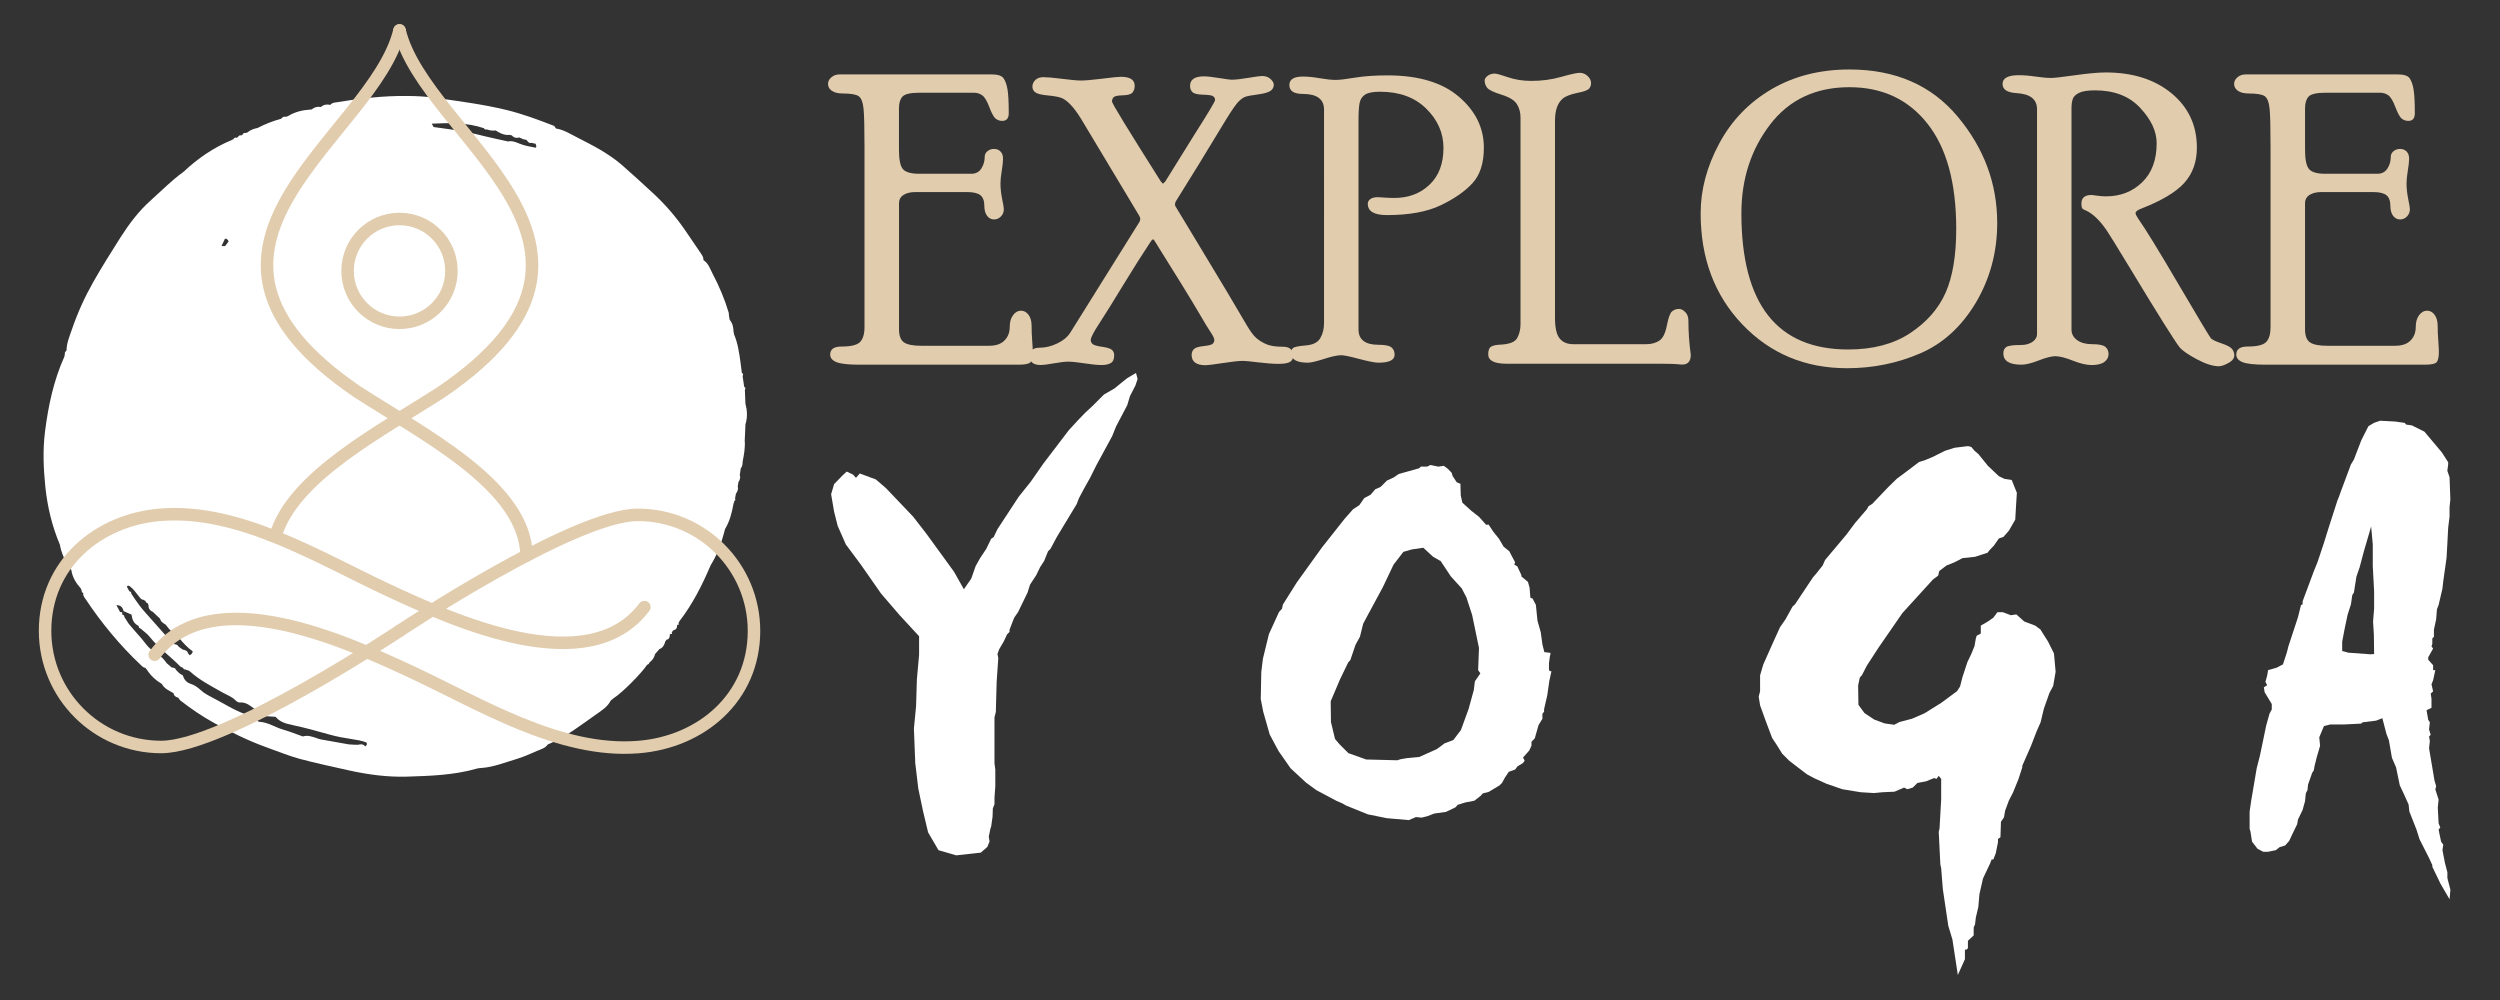
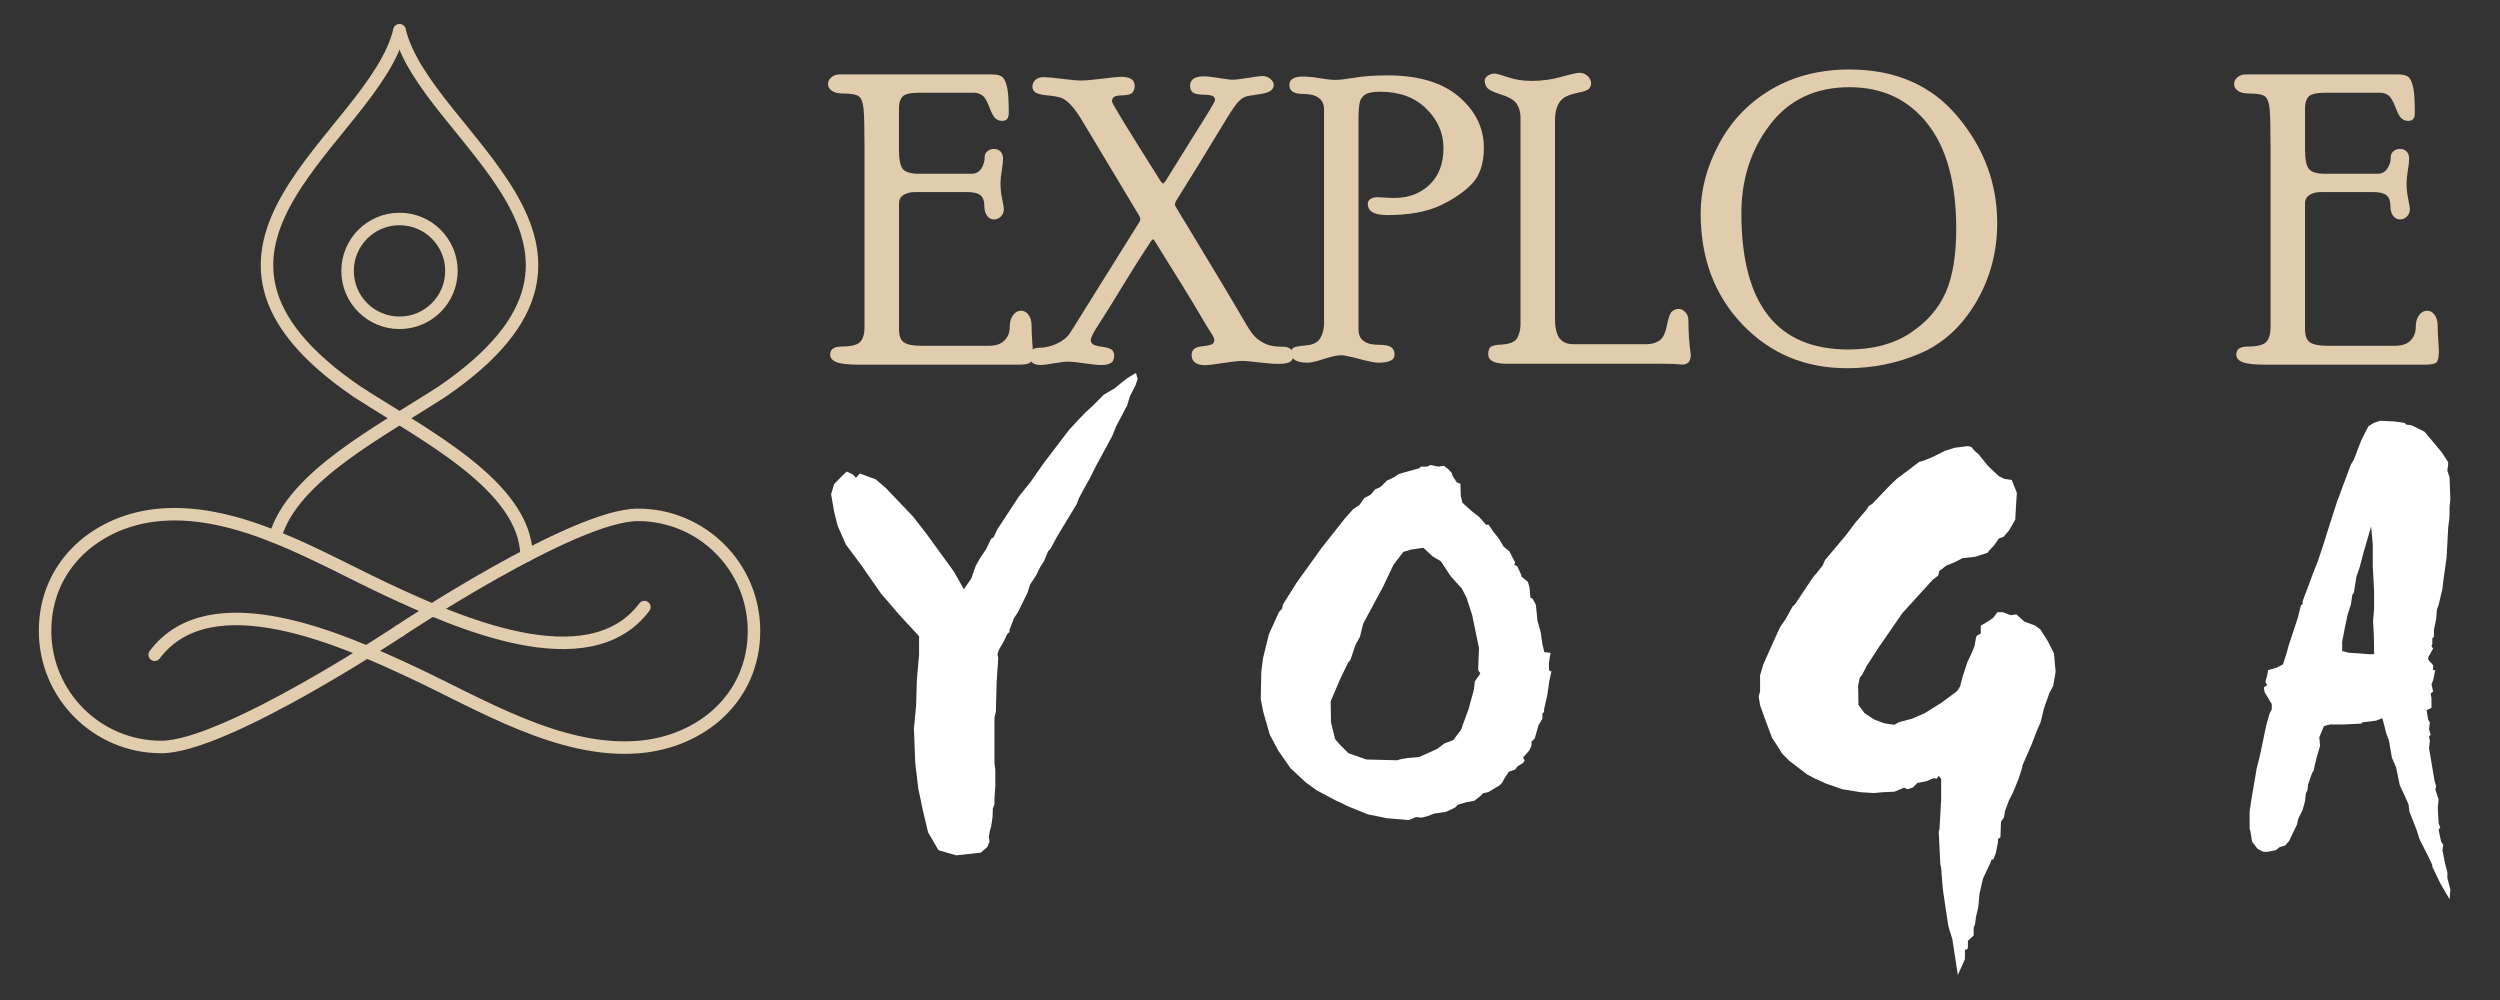
<svg xmlns="http://www.w3.org/2000/svg" version="1.1" baseProfile="tiny" id="Calque_1" x="0px" y="0px" width="200px" height="80px" viewBox="0 0 200 80" xml:space="preserve">
  <rect x="0" y="0" width="200" height="80" fill="#333333" stroke="none" />
-   <path fill="#FFFFFF" d="M59.633,32.289c-0.011-0.365-0.026-0.731-0.044-1.098c0.074-0.105,0.049-0.189-0.055-0.252  c-0.044-0.289-0.083-0.575-0.126-0.859c0.072-0.105,0.044-0.189-0.06-0.254c-0.038-0.283-0.073-0.566-0.11-0.854  c-0.108-0.761-0.209-1.522-0.52-2.237c0-0.063-0.012-0.121-0.035-0.178c-0.004-0.354-0.07-0.691-0.309-0.975  c-0.018-0.109-0.039-0.211-0.057-0.321c-0.009-0.087,0-0.181-0.026-0.263c-0.318-1.06-0.745-2.083-1.263-3.061  c-0.21-0.389-0.333-0.861-0.749-1.126l-0.004-0.001c0.02-0.201-0.088-0.361-0.186-0.51c-0.39-0.588-0.799-1.167-1.192-1.752  c-0.743-1.102-1.6-2.109-2.572-3.018c-0.854-0.793-1.719-1.581-2.599-2.352c-1.06-0.912-2.3-1.544-3.535-2.174  c-0.548-0.277-1.069-0.618-1.692-0.719l-0.034-0.018c-0.05-0.07-0.09-0.176-0.166-0.207c-1.242-0.481-2.488-0.948-3.791-1.264  c-1.905-0.461-3.845-0.707-5.78-0.982c-0.705-0.098-1.428-0.132-2.139-0.137c-1.964-0.026-3.907,0.217-5.843,0.533  c-0.127,0.025-0.235,0.076-0.313,0.175l-0.014,0.004c-0.273-0.062-0.528-0.023-0.746,0.169h-0.009  c-0.274-0.049-0.517,0.017-0.729,0.197l-0.011,0.002c-0.67,0.039-1.315,0.174-1.893,0.536c-0.045,0.009-0.089,0.024-0.13,0.052  c-0.172-0.045-0.304,0.014-0.405,0.154c-0.656,0.18-1.288,0.422-1.888,0.738c-0.31,0.059-0.595,0.167-0.835,0.374  c-0.042-0.017-0.075-0.005-0.098,0.034c-0.145-0.046-0.234,0.02-0.285,0.154l-0.048-0.004l-0.026,0.041  c-0.149-0.041-0.233,0.023-0.291,0.151c-0.04-0.019-0.07-0.01-0.085,0.038c-0.148-0.05-0.232,0.022-0.294,0.148  c-0.035-0.027-0.067-0.017-0.084,0.021c-1.463,0.6-2.742,1.479-3.885,2.557l-0.031,0.02c-0.923,0.668-1.719,1.484-2.567,2.242  c-0.975,0.865-1.754,1.902-2.449,2.994c-0.742,1.17-1.479,2.342-2.166,3.548c-0.685,1.21-1.257,2.47-1.705,3.78  c-0.188,0.543-0.423,1.09-0.436,1.686l-0.003,0.013c-0.095,0.104-0.179,0.208-0.128,0.361c-0.044,0.028-0.051,0.062-0.029,0.105  c-0.868,1.922-1.3,3.957-1.562,6.032c-0.184,1.47-0.125,2.938,0.026,4.413c0.167,1.596,0.535,3.141,1.162,4.623  c0.132,0.746,0.461,1.414,0.915,2.025l0.004,0.014c0.084,0.572,0.372,1.037,0.746,1.455c0.03,0.072,0.061,0.143,0.093,0.213  c-0.033,0.094,0.002,0.135,0.099,0.135l0.014,0.045c-0.035,0.209,0.105,0.348,0.203,0.496c1.268,1.904,2.722,3.66,4.388,5.238  c0.11,0.104,0.216,0.23,0.384,0.238c0.022,0.049,0.057,0.092,0.102,0.127c0.309,0.49,0.721,0.871,1.215,1.166  c0.199,0.387,0.593,0.529,0.932,0.736c0.034,0.221,0.188,0.311,0.383,0.363c0.055,0.072,0.095,0.166,0.166,0.223  c0.858,0.662,1.75,1.275,2.7,1.797c1.331,0.725,2.688,1.402,4.117,1.92c0.901,0.322,1.794,0.691,2.715,0.945  c1.313,0.354,2.647,0.633,3.977,0.932c1.521,0.336,3.065,0.541,4.618,0.494c1.884-0.059,3.778-0.119,5.608-0.648  c0.12-0.033,0.248-0.037,0.372-0.047c0.963-0.072,1.855-0.441,2.771-0.711c0.564-0.164,1.105-0.416,1.644-0.648  c0.307-0.133,0.659-0.213,0.867-0.518c1.445-0.586,2.653-1.561,3.915-2.438c0.416-0.291,0.88-0.588,1.123-1.078  c0.071-0.057,0.142-0.111,0.212-0.172c-0.027-0.023-0.055-0.051-0.084-0.084c0.029,0.033,0.058,0.061,0.084,0.084  c0.705-0.455,2.192-1.939,2.702-2.693c0.097-0.021,0.16-0.084,0.184-0.182c0.246-0.164,0.378-0.4,0.453-0.678  c0.112-0.131,0.224-0.26,0.338-0.385c0.288-0.111,0.406-0.342,0.473-0.617c0.04-0.039,0.07-0.078,0.084-0.131  c0.243-0.045,0.283-0.221,0.278-0.422c0.035-0.018,0.058-0.039,0.07-0.072c0.053,0.053,0.098,0.043,0.12-0.029  c0-0.018-0.027-0.045-0.042-0.064c0.042-0.057,0.087-0.111,0.122-0.164c0.219-0.051,0.323-0.186,0.314-0.402l0.039-0.064  c0.058,0.027,0.098,0.016,0.108-0.047c0-0.014-0.031-0.035-0.049-0.053c0.032-0.057,0.064-0.119,0.096-0.182  c1.046-1.357,1.812-2.873,2.479-4.441l0.007-0.016c0.498-0.805,0.837-1.676,1.07-2.586c0.027-0.104,0.055-0.209,0.085-0.318  c-0.001-0.082,0.002-0.17,0.014-0.254c-0.012,0.084-0.016,0.172-0.014,0.254c0.39-0.643,0.558-1.359,0.691-2.086  c0.042-0.041,0.058-0.098,0.042-0.158c0.086-0.047,0.128-0.109,0.067-0.203c-0.022,0.01-0.041,0.023-0.055,0.039  c0.015-0.016,0.033-0.029,0.055-0.039c0.024-0.123,0.048-0.25,0.07-0.375c0.11-0.176,0.214-0.35,0.146-0.566  c0.017-0.123,0.035-0.238,0.053-0.361c0.11-0.176,0.188-0.359,0.11-0.568c0.031-0.18,0.056-0.363,0.079-0.541  c0.138-0.158,0.146-0.354,0.151-0.546c0.111-0.554,0.211-1.111,0.167-1.685c-0.053,0.048-0.09,0.097-0.117,0.148  c0.027-0.052,0.063-0.101,0.117-0.148c0.018-0.433,0.04-0.866,0.058-1.297c-0.062-0.275-0.102-0.549-0.109-0.829  c0.007,0.28,0.047,0.554,0.109,0.829C59.813,33.392,59.779,32.836,59.633,32.289z M42.851,11.818  c-0.448-0.09-0.894-0.158-1.32-0.338c-0.068-0.027-0.139-0.057-0.21-0.084c-0.083-0.033-0.167-0.055-0.256-0.074  c-0.066-0.016-0.136-0.027-0.207-0.027c-0.066-0.002-0.137,0.005-0.212,0.022c0,0,0,0-0.002,0c-0.331-0.077-0.667-0.148-1.001-0.22  c-0.529-0.121-1.065-0.24-1.591-0.375c-0.279-0.069-0.552-0.129-0.834-0.187c-0.836-0.151-1.685-0.25-2.529-0.372l0,0  c-0.042-0.07-0.079-0.145-0.149-0.271c1.414-0.063,2.811-0.098,4.169,0.363c0.027,0.043,0.06,0.081,0.097,0.096  c0.021,0.008,0.04,0.014,0.064,0.014c0.022,0,0.048-0.006,0.078-0.014c0.109,0.043,0.227,0.072,0.344,0.086  c0.117,0.014,0.236,0.018,0.361-0.002l0,0c0.26,0.167,0.528,0.318,0.83,0.354c0.101,0.014,0.204,0.014,0.313-0.002  c0.021,0.016,0.044,0.027,0.069,0.033c0.023,0.008,0.047,0.008,0.073,0.003c0.082,0.097,0.172,0.158,0.272,0.183  c0.05,0.017,0.104,0.023,0.157,0.018c0.057-0.001,0.115-0.013,0.172-0.029c0.066,0.028,0.135,0.063,0.203,0.09  c0.066,0.035,0.133,0.059,0.206,0.077c0.048,0.008,0.095,0.017,0.149,0.009c0.058,0.061,0.104,0.139,0.167,0.193  c0.062,0.061,0.132,0.094,0.247,0.061c0.115,0.023,0.232,0.053,0.345,0.08C42.85,11.608,42.978,11.712,42.851,11.818z M17.721,19.68  c0.09-0.194,0.187-0.394,0.28-0.589c0.151,0.004,0.243,0.084,0.285,0.227c-0.09,0.123-0.183,0.244-0.276,0.37  C17.912,19.683,17.817,19.68,17.721,19.68z M15.089,51.848c0.031,0.027,0.066,0.049,0.101,0.082c0.076,0.061,0.15,0.121,0.229,0.18  c-0.02,0.15-0.115,0.244-0.242,0.313c-0.041-0.047-0.082-0.1-0.125-0.146l0,0c-0.061-0.215-0.238-0.275-0.437-0.313  c-0.106-0.076-0.213-0.152-0.318-0.227l0,0c-0.079-0.15-0.211-0.201-0.373-0.201c-0.03-0.223-0.157-0.346-0.38-0.371  c-0.652-0.734-1.301-1.471-1.954-2.203c-0.285-0.318-0.541-0.654-0.78-1.01c-0.106-0.152-0.211-0.303-0.309-0.463  c0.014-0.111-0.039-0.17-0.15-0.18c-0.066-0.123-0.137-0.25-0.206-0.381c0.064-0.078,0.142-0.096,0.229-0.033  c0.295,0.211,0.494,0.51,0.717,0.787c0.108,0.131,0.193,0.299,0.402,0.305c0.021,0.023,0.038,0.039,0.061,0.051  c0.021,0.012,0.048,0.018,0.074,0.018l0,0c0.026,0.111,0.089,0.18,0.195,0.205c0,0.025,0.007,0.051,0.016,0.072  c0.011,0.02,0.029,0.045,0.045,0.059c-0.022,0.266,0.098,0.457,0.346,0.559c0.194,0.188,0.389,0.369,0.583,0.555  c0.042,0.238,0.239,0.338,0.42,0.453l0.044,0.041l0,0c0.277,0.389,0.617,0.713,1.016,0.979c0.079,0.107,0.165,0.213,0.25,0.313  C14.712,51.488,14.894,51.674,15.089,51.848z M11.168,50.908c-0.137-0.148-0.27-0.297-0.397-0.453  c-0.133-0.148-0.261-0.303-0.394-0.457c-0.036-0.049-0.076-0.092-0.112-0.143c-0.104-0.164-0.21-0.328-0.316-0.494  c0.005-0.111-0.053-0.178-0.166-0.189L9.774,49.16c0.016-0.059,0.014-0.117-0.002-0.176c0.004-0.002,0.009-0.006,0.013-0.012  c-0.004,0.006-0.009,0.01-0.013,0.012c-0.053-0.02-0.111-0.025-0.166-0.02c-0.1-0.186-0.196-0.367-0.294-0.553  c0.333-0.006,0.508,0.172,0.571,0.48c0,0,0,0,0.001,0c0.207,0.092,0.417,0.18,0.625,0.271l0.013,0.012l0,0  c0.049,0.391,0.186,0.723,0.57,0.9l0.005,0.002l0,0c-0.014,0.113,0.035,0.174,0.141,0.201c0.247,0.225,0.54,0.416,0.742,0.676  c0.705,0.889,1.635,1.541,2.424,2.346c0.028,0.033,0.068,0.057,0.113,0.074c0.042,0.02,0.086,0.035,0.127,0.057  c0.035,0.094,0.096,0.15,0.204,0.129l0.017,0.014c0.005,0.078,0.003,0.146-0.012,0.211c0.015-0.064,0.017-0.133,0.012-0.211  c0.058,0.025,0.12,0.039,0.18,0.059c0.06,0.025,0.114,0.047,0.157,0.086c0.763,0.693,1.672,1.156,2.558,1.658  c0.372,0.213,0.792,0.346,1.104,0.674c0.077,0.08,0.221,0.164,0.325,0.148c0.525-0.041,0.863,0.299,1.241,0.563  c0.125,0.088,0.255,0.172,0.385,0.258l0,0c0.155,0.199,0.364,0.281,0.613,0.285c0.208,0.01,0.412,0.029,0.62,0.041l0.037,0.039  c0.341,0.406,0.841,0.516,1.313,0.619c0.994,0.213,1.973,0.479,2.95,0.758c0.587,0.17,1.2,0.275,1.808,0.369  c0.395,0.061,0.786,0.119,1.157,0.266c0.023,0.037,0.036,0.068,0.038,0.096c0.007,0.025,0.002,0.043-0.002,0.061  c-0.015,0.057-0.062,0.105-0.118,0.154l-0.02-0.008c-0.04-0.041-0.08-0.074-0.126-0.104c-0.13-0.07-0.285-0.057-0.444-0.012  c-0.114-0.002-0.229-0.008-0.344-0.008c-0.133-0.008-0.266-0.018-0.394-0.025c-0.747-0.133-1.496-0.266-2.243-0.398l0,0l0,0  c-0.118-0.025-0.233-0.064-0.348-0.109c-0.35-0.117-0.696-0.248-1.085-0.125c-0.522-0.186-1.035-0.393-1.565-0.545  c-0.65-0.184-1.219-0.592-1.92-0.631c-0.108-0.01-0.201-0.131-0.309-0.186c-0.241-0.135-0.478-0.301-0.736-0.393  c-0.968-0.34-1.817-0.9-2.717-1.363c-0.328-0.172-0.654-0.34-0.934-0.602c-0.225-0.203-0.492-0.4-0.775-0.484  c-0.094-0.033-0.18-0.066-0.25-0.113c-0.169-0.107-0.274-0.258-0.348-0.441c-0.018-0.047-0.04-0.092-0.056-0.143l0,0l0,0  c-0.056-0.023-0.108-0.047-0.157-0.076c-0.049-0.035-0.093-0.064-0.137-0.105c-0.042-0.037-0.081-0.076-0.121-0.117  c-0.041-0.039-0.078-0.086-0.117-0.123c-0.061-0.16-0.195-0.193-0.346-0.193c-0.136-0.117-0.273-0.238-0.411-0.355  c-0.192-0.291-0.442-0.531-0.729-0.74l-0.013-0.012l0,0c-0.02-0.115-0.093-0.162-0.206-0.148  C11.835,51.869,11.566,51.33,11.168,50.908z" />
  <g>
    <path fill="none" stroke="#E1CCAD" stroke-linecap="round" stroke-linejoin="round" stroke-miterlimit="10" d="M36.115,21.673   c0,2.294-1.859,4.151-4.154,4.151c-2.294,0-4.155-1.857-4.155-4.151c0-2.295,1.861-4.154,4.155-4.154   C34.256,17.519,36.115,19.378,36.115,21.673z" />
    <g>
      <path fill="none" stroke="#E1CCAD" stroke-linecap="round" stroke-linejoin="round" stroke-miterlimit="10" d="M12.375,52.379    c4.495-5.988,15.213-1.107,20.479,1.346c5.549,2.582,11.906,6.545,18.215,6.039c5.029-0.398,9.25-3.951,9.25-9.289    c0-5.131-4.162-9.287-9.289-9.287c-5.13,0-19.073,9.287-19.073,9.287" />
      <path fill="none" stroke="#E1CCAD" stroke-linecap="round" stroke-linejoin="round" stroke-miterlimit="10" d="M51.551,48.566    c-4.499,5.984-15.215,1.107-20.483-1.346c-5.546-2.582-11.901-6.545-18.213-6.039c-5.029,0.402-9.249,3.953-9.249,9.285    c0,5.135,4.16,9.293,9.291,9.293c5.128,0,19.073-9.293,19.073-9.293" />
    </g>
    <g>
      <path fill="none" stroke="#E1CCAD" stroke-linecap="round" stroke-linejoin="round" stroke-miterlimit="10" d="M31.957,2.432    c-2.051,8.567-20.5,17.224-3.383,28.907c5.344,3.46,13.452,7.532,13.55,13.102" />
      <path fill="none" stroke="#E1CCAD" stroke-linecap="round" stroke-linejoin="round" stroke-miterlimit="10" d="M31.965,2.432    C34.016,11,52.468,19.656,35.351,31.339c-4.844,3.135-11.957,6.774-13.321,11.575" />
    </g>
  </g>
  <g>
    <path fill="#E1CCAD" d="M79.135,27.661c0.539,0,0.947-0.14,1.224-0.423c0.279-0.283,0.42-0.643,0.42-1.082   c0-0.396,0.089-0.713,0.269-0.947c0.176-0.237,0.389-0.354,0.63-0.354c0.242,0,0.442,0.111,0.607,0.332   c0.163,0.221,0.243,0.516,0.243,0.883s0.014,0.764,0.047,1.189c0.033,0.425,0.049,0.717,0.049,0.875   c0,0.432-0.063,0.711-0.183,0.844c-0.12,0.131-0.434,0.197-0.938,0.197H68.749c-0.893,0-1.505-0.07-1.834-0.204   c-0.333-0.136-0.5-0.336-0.5-0.608c0-0.426,0.3-0.639,0.901-0.639c0.767,0,1.266-0.123,1.496-0.371   c0.23-0.247,0.348-0.637,0.348-1.174V11.753c0-1.555-0.026-2.586-0.079-3.088c-0.053-0.506-0.184-0.83-0.395-0.974   c-0.21-0.14-0.629-0.212-1.26-0.212c-0.378,0-0.672-0.07-0.876-0.213c-0.204-0.145-0.309-0.325-0.309-0.551   c0-0.202,0.09-0.379,0.27-0.532c0.178-0.156,0.403-0.231,0.678-0.231h12.139c0.483,0,0.798,0.098,0.947,0.297   c0.147,0.202,0.254,0.496,0.323,0.885C80.666,7.523,80.7,8.166,80.7,9.056c0,0.412-0.175,0.616-0.521,0.616   c-0.199,0-0.375-0.061-0.529-0.182c-0.152-0.124-0.32-0.431-0.504-0.922s-0.374-0.807-0.57-0.944   c-0.194-0.139-0.418-0.207-0.67-0.207h-4.331c-0.726,0-1.185,0.104-1.374,0.308c-0.189,0.208-0.284,0.515-0.284,0.927v3.333   c0,0.781,0.104,1.294,0.316,1.542c0.21,0.246,0.637,0.373,1.28,0.373h4.203c0.348,0,0.612-0.141,0.792-0.419   c0.178-0.28,0.268-0.592,0.268-0.938c0-0.18,0.074-0.328,0.222-0.45c0.147-0.12,0.32-0.179,0.519-0.179   c0.211,0,0.386,0.064,0.52,0.201c0.137,0.138,0.206,0.332,0.206,0.582c0,0.221-0.033,0.538-0.101,0.953   c-0.069,0.414-0.104,0.75-0.104,1.014c0,0.397,0.045,0.817,0.135,1.256c0.09,0.441,0.134,0.709,0.134,0.803   c0,0.242-0.079,0.441-0.236,0.598c-0.157,0.156-0.341,0.235-0.552,0.235c-0.22,0-0.404-0.097-0.551-0.29   c-0.147-0.197-0.221-0.461-0.221-0.797c0-0.398-0.105-0.684-0.316-0.851c-0.211-0.169-0.559-0.253-1.043-0.253h-4.171   c-0.379,0-0.688,0.077-0.932,0.227c-0.243,0.154-0.364,0.376-0.364,0.671v10.073c0,0.527,0.134,0.88,0.403,1.058   c0.269,0.179,0.729,0.268,1.382,0.268H79.135z" />
    <path fill="#E1CCAD" d="M94,16.357c0,0.074,0.02,0.137,0.062,0.189l1.448,2.396c2.12,3.5,3.521,5.843,4.203,7.031   c0.306,0.526,0.574,0.889,0.813,1.088c0.235,0.199,0.506,0.362,0.813,0.488c0.303,0.127,0.74,0.191,1.307,0.191   c0.535,0,0.805,0.244,0.805,0.732c0,0.221-0.088,0.385-0.26,0.486c-0.174,0.1-0.477,0.151-0.908,0.151   c-0.443,0-0.982-0.042-1.619-0.12c-0.64-0.078-1.048-0.118-1.226-0.118c-0.336,0-0.876,0.059-1.618,0.175   c-0.744,0.115-1.197,0.172-1.367,0.172c-0.748,0-1.123-0.275-1.123-0.826c0-0.182,0.059-0.332,0.175-0.454   c0.116-0.124,0.37-0.206,0.765-0.248c0.393-0.042,0.638-0.101,0.733-0.179c0.093-0.081,0.142-0.184,0.142-0.31   c0-0.127-0.103-0.341-0.307-0.646c-0.206-0.304-0.464-0.731-0.78-1.278c-0.315-0.545-0.82-1.381-1.511-2.505l-2.188-3.516   l-0.11-0.126l-0.144,0.126c-0.693,1.039-1.446,2.228-2.257,3.561c-0.811,1.336-1.445,2.354-1.901,3.053   c-0.459,0.697-0.688,1.143-0.688,1.331c0,0.126,0.051,0.233,0.15,0.323c0.099,0.088,0.354,0.164,0.766,0.221   c0.408,0.057,0.672,0.143,0.787,0.252c0.117,0.109,0.173,0.25,0.173,0.419c0,0.314-0.091,0.525-0.274,0.63   c-0.183,0.106-0.427,0.156-0.731,0.156c-0.335,0-0.793-0.044-1.369-0.135c-0.576-0.086-1.012-0.133-1.304-0.133   c-0.263,0-0.646,0.047-1.149,0.133c-0.504,0.091-0.848,0.135-1.038,0.135c-0.598,0-0.898-0.234-0.898-0.708   c0-0.452,0.268-0.677,0.807-0.677c0.46,0,0.93-0.115,1.4-0.34c0.473-0.227,0.821-0.513,1.041-0.859l5.542-8.875   c0.041-0.084,0.062-0.163,0.062-0.238c0-0.072-0.036-0.166-0.109-0.283L86.47,9.482c-0.293-0.475-0.574-0.848-0.842-1.127   c-0.27-0.277-0.519-0.457-0.751-0.535c-0.23-0.078-0.594-0.143-1.086-0.188c-0.494-0.047-0.818-0.131-0.97-0.247   c-0.153-0.117-0.229-0.268-0.229-0.447c0-0.202,0.075-0.378,0.229-0.535c0.153-0.153,0.377-0.231,0.672-0.231   c0.272,0,0.767,0.045,1.485,0.134c0.715,0.091,1.214,0.136,1.499,0.136c0.338,0,0.907-0.051,1.707-0.148   c0.8-0.102,1.296-0.15,1.485-0.15c0.738,0,1.106,0.238,1.106,0.717c0,0.223-0.059,0.402-0.174,0.541s-0.374,0.214-0.772,0.223   c-0.4,0.011-0.645,0.061-0.734,0.148C89.006,7.862,88.96,7.98,88.96,8.126s1.302,2.275,3.903,6.387l0.175,0.188l0.188-0.189   l2.337-3.759c1.095-1.718,1.642-2.634,1.642-2.75c0-0.128-0.049-0.228-0.15-0.3c-0.098-0.076-0.367-0.116-0.803-0.127   c-0.437-0.011-0.721-0.078-0.852-0.203c-0.131-0.124-0.196-0.291-0.196-0.5c0-0.509,0.372-0.764,1.116-0.764   c0.251,0,0.655,0.047,1.211,0.134c0.555,0.09,0.884,0.134,0.991,0.134c0.315,0,0.765-0.049,1.353-0.15   c0.588-0.098,0.949-0.147,1.084-0.147c0.283,0,0.513,0.079,0.685,0.241c0.174,0.162,0.258,0.314,0.258,0.459   c0,0.198-0.082,0.358-0.252,0.482c-0.168,0.126-0.506,0.223-1.016,0.293c-0.509,0.066-0.845,0.129-1.008,0.188   C99.464,7.8,99.285,7.927,99.088,8.12c-0.193,0.196-0.505,0.64-0.938,1.335c-1.643,2.718-2.999,4.93-4.072,6.633   C94.026,16.172,94,16.262,94,16.357z" />
    <path fill="#E1CCAD" d="M105.924,8.773c0-0.84-0.568-1.26-1.701-1.26c-0.717,0-1.074-0.238-1.074-0.709   c0-0.451,0.357-0.679,1.074-0.679c0.41,0,0.865,0.046,1.369,0.134c0.506,0.088,0.934,0.134,1.279,0.134   c0.293,0,0.803-0.061,1.527-0.181c0.729-0.121,1.592-0.182,2.602-0.182c2.482,0,4.387,0.571,5.715,1.711   c1.33,1.139,1.994,2.496,1.994,4.073c0,1.243-0.307,2.193-0.924,2.856c-0.615,0.66-1.469,1.25-2.559,1.766   c-1.09,0.514-2.514,0.771-4.27,0.771c-1.023,0-1.533-0.301-1.533-0.904c0-0.156,0.072-0.283,0.213-0.383   c0.143-0.098,0.336-0.146,0.576-0.146c0.055,0,0.229,0.01,0.523,0.031c0.297,0.02,0.564,0.032,0.805,0.032   c1.139,0,2.08-0.353,2.82-1.058c0.744-0.703,1.117-1.686,1.117-2.947c0-1.188-0.457-2.234-1.377-3.139   c-0.914-0.904-2.148-1.355-3.695-1.355c-0.559,0-0.957,0.076-1.195,0.228c-0.234,0.153-0.383,0.374-0.439,0.663   c-0.061,0.288-0.09,0.752-0.09,1.392v16.733c0,0.818,0.533,1.228,1.594,1.228c0.516,0,0.861,0.067,1.031,0.202   c0.176,0.136,0.262,0.334,0.262,0.593c0,0.426-0.43,0.638-1.289,0.638c-0.275,0-0.785-0.1-1.535-0.298   c-0.75-0.2-1.23-0.299-1.441-0.299c-0.314,0-0.777,0.099-1.391,0.299c-0.615,0.198-1.043,0.298-1.285,0.298   c-0.898,0-1.352-0.264-1.352-0.793c0-0.145,0.051-0.268,0.15-0.365c0.1-0.1,0.441-0.173,1.025-0.221   c0.582-0.045,0.975-0.242,1.172-0.582c0.201-0.342,0.301-0.742,0.301-1.205V8.773z" />
    <path fill="#E1CCAD" d="M131.711,27.535c0.393,0,0.729-0.091,1.02-0.273c0.291-0.185,0.496-0.588,0.617-1.216   c0.119-0.627,0.26-1.007,0.418-1.136c0.156-0.131,0.344-0.196,0.566-0.196c0.158,0,0.322,0.085,0.49,0.253   c0.166,0.166,0.25,0.392,0.25,0.676c0,0.916,0.064,1.829,0.191,2.744c0,0.568-0.275,0.824-0.82,0.772   c-0.355-0.042-0.908-0.062-1.656-0.062h-12.279c-0.969,0-1.451-0.252-1.451-0.749c0-0.33,0.086-0.54,0.258-0.632   c0.176-0.09,0.439-0.139,0.799-0.15c0.682-0.042,1.109-0.222,1.275-0.545c0.168-0.32,0.252-0.686,0.252-1.094V9.39   c0-0.391-0.094-0.738-0.283-1.049c-0.189-0.312-0.602-0.566-1.238-0.766c-0.635-0.198-1.018-0.385-1.15-0.556   c-0.131-0.171-0.197-0.367-0.197-0.584c0-0.126,0.078-0.249,0.236-0.368c0.158-0.12,0.346-0.179,0.566-0.179   c0.148,0,0.502,0.097,1.063,0.29c0.563,0.195,1.184,0.294,1.865,0.294c0.85,0,1.65-0.107,2.406-0.325   c0.756-0.213,1.244-0.322,1.467-0.322c0.24,0,0.449,0.086,0.635,0.258c0.184,0.171,0.275,0.361,0.275,0.569   c0,0.178-0.057,0.324-0.164,0.445c-0.111,0.12-0.398,0.228-0.861,0.319c-0.588,0.117-1.004,0.274-1.244,0.475   c-0.41,0.346-0.617,0.936-0.617,1.766v15.78c0,0.788,0.125,1.335,0.373,1.639c0.248,0.306,0.607,0.458,1.084,0.458H131.711z" />
    <path fill="#E1CCAD" d="M147.953,5.558c3.68,0,6.57,1.263,8.672,3.783c2.104,2.522,3.152,5.355,3.152,8.498   c0,2.322-0.57,4.447-1.707,6.369c-1.145,1.922-2.631,3.279-4.465,4.067c-1.832,0.788-3.781,1.182-5.84,1.182   c-3.352,0-6.141-1.165-8.373-3.499c-2.229-2.334-3.34-5.298-3.34-8.892c0-1.882,0.494-3.741,1.484-5.58   c0.982-1.839,2.379-3.288,4.182-4.347C143.521,6.086,145.602,5.558,147.953,5.558z M147.861,27.959   c1.979,0,3.629-0.436,4.951-1.309c1.322-0.875,2.264-1.95,2.834-3.229c0.568-1.279,0.852-2.983,0.852-5.11   c0-3.672-0.766-6.48-2.303-8.422c-1.539-1.943-3.617-2.913-6.242-2.913c-2.703,0-4.82,0.997-6.348,2.992   c-1.525,1.995-2.293,4.36-2.293,7.097C139.313,24.33,142.164,27.959,147.861,27.959z" />
-     <path fill="#E1CCAD" d="M162.963,8.745c0-0.801-0.545-1.231-1.629-1.294c-0.754-0.043-1.129-0.287-1.129-0.734   c0-0.467,0.432-0.701,1.289-0.701c0.412,0,0.861,0.035,1.357,0.11c0.494,0.073,0.912,0.11,1.26,0.11   c0.229,0,0.869-0.074,1.92-0.221c1.051-0.147,1.857-0.219,2.426-0.219c2.164,0,3.92,0.557,5.268,1.67   c1.35,1.117,2.025,2.563,2.025,4.344c0,1.137-0.334,2.074-1.004,2.818c-0.666,0.741-1.814,1.427-3.443,2.061   c-0.307,0.113-0.457,0.236-0.457,0.361c0,0.084,0.063,0.223,0.189,0.41c0.578,0.819,1.672,2.594,3.268,5.322   c1.604,2.726,2.459,4.15,2.559,4.271c0.107,0.121,0.389,0.258,0.84,0.409c0.453,0.151,0.74,0.306,0.861,0.455   c0.121,0.15,0.182,0.321,0.182,0.508c0,0.238-0.156,0.444-0.475,0.617c-0.314,0.171-0.568,0.258-0.754,0.258   c-0.486,0-1.078-0.188-1.77-0.56c-0.695-0.373-1.156-0.689-1.375-0.952c-0.408-0.525-1.754-2.667-4.025-6.425   c-1.063-1.754-1.674-2.74-1.83-2.961c-0.568-0.817-1.131-1.342-1.672-1.574c-0.141-0.053-0.23-0.108-0.268-0.168   c-0.041-0.059-0.064-0.182-0.064-0.375c0-0.457,0.27-0.688,0.816-0.688c0.051,0,0.197,0.02,0.439,0.057   c0.242,0.035,0.477,0.055,0.709,0.055c1.152,0,2.119-0.373,2.891-1.121c0.777-0.746,1.166-1.79,1.166-3.127   c0-0.946-0.438-1.891-1.313-2.826c-0.867-0.939-2.078-1.407-3.623-1.407c-0.576,0-0.998,0.065-1.27,0.198   c-0.268,0.129-0.434,0.295-0.502,0.486c-0.072,0.197-0.105,0.451-0.105,0.768v17.686c0,0.346,0.154,0.629,0.451,0.846   c0.303,0.215,0.699,0.322,1.182,0.322c0.529,0,0.885,0.067,1.064,0.203c0.176,0.137,0.268,0.334,0.268,0.594   c0,0.25-0.115,0.459-0.336,0.625c-0.227,0.167-0.568,0.248-1.016,0.248c-0.412,0-0.91-0.117-1.506-0.354   c-0.59-0.235-1.061-0.354-1.406-0.354c-0.293,0-0.734,0.112-1.322,0.339c-0.586,0.227-1.051,0.34-1.383,0.34   c-0.967,0-1.449-0.303-1.449-0.907c0-0.227,0.078-0.396,0.234-0.507c0.156-0.108,0.549-0.162,1.176-0.162   c0.375,0,0.682-0.085,0.924-0.253c0.24-0.17,0.361-0.374,0.361-0.617V8.745z" />
    <path fill="#E1CCAD" d="M191.623,27.661c0.535,0,0.943-0.14,1.221-0.423c0.281-0.283,0.416-0.643,0.416-1.082   c0-0.396,0.094-0.713,0.268-0.947c0.184-0.237,0.393-0.354,0.635-0.354s0.443,0.111,0.607,0.332   c0.162,0.221,0.244,0.516,0.244,0.883s0.014,0.764,0.049,1.189c0.029,0.425,0.047,0.717,0.047,0.875   c0,0.432-0.063,0.711-0.18,0.844c-0.125,0.131-0.438,0.197-0.941,0.197h-12.752c-0.895,0-1.508-0.07-1.838-0.204   c-0.334-0.136-0.496-0.336-0.496-0.608c0-0.426,0.297-0.639,0.9-0.639c0.764,0,1.264-0.123,1.498-0.371   c0.229-0.247,0.342-0.637,0.342-1.174V11.753c0-1.555-0.025-2.586-0.078-3.088c-0.051-0.506-0.186-0.83-0.391-0.974   c-0.213-0.14-0.633-0.212-1.264-0.212c-0.379,0-0.668-0.07-0.875-0.213c-0.201-0.145-0.307-0.325-0.307-0.551   c0-0.202,0.088-0.379,0.268-0.532c0.178-0.156,0.402-0.231,0.68-0.231h12.139c0.48,0,0.797,0.098,0.947,0.297   c0.145,0.202,0.252,0.496,0.32,0.885s0.104,1.031,0.104,1.922c0,0.412-0.172,0.616-0.521,0.616c-0.199,0-0.375-0.061-0.529-0.182   c-0.154-0.124-0.316-0.431-0.506-0.922c-0.184-0.491-0.373-0.807-0.564-0.944c-0.195-0.139-0.418-0.207-0.672-0.207h-4.328   c-0.729,0-1.186,0.104-1.379,0.308c-0.186,0.208-0.283,0.515-0.283,0.927v3.333c0,0.781,0.107,1.294,0.32,1.542   c0.209,0.246,0.635,0.373,1.279,0.373h4.203c0.344,0,0.607-0.141,0.787-0.419c0.184-0.28,0.271-0.592,0.271-0.938   c0-0.18,0.072-0.328,0.221-0.45c0.145-0.12,0.318-0.179,0.518-0.179c0.211,0,0.381,0.064,0.521,0.201   c0.137,0.138,0.205,0.332,0.205,0.582c0,0.221-0.033,0.538-0.104,0.953c-0.068,0.414-0.102,0.75-0.102,1.014   c0,0.397,0.045,0.817,0.133,1.256c0.09,0.441,0.135,0.709,0.135,0.803c0,0.242-0.082,0.441-0.238,0.598s-0.34,0.235-0.551,0.235   c-0.219,0-0.402-0.097-0.553-0.29c-0.146-0.197-0.219-0.461-0.219-0.797c0-0.398-0.107-0.684-0.316-0.851   c-0.213-0.169-0.561-0.253-1.045-0.253h-4.172c-0.379,0-0.688,0.077-0.93,0.227c-0.242,0.154-0.365,0.376-0.365,0.671v10.073   c0,0.527,0.133,0.88,0.404,1.058c0.268,0.179,0.729,0.268,1.381,0.268H191.623z" />
  </g>
  <g>
    <path fill="#FFFFFF" d="M89.151,31.082l0.589-0.482l0.439-0.348l0.7-0.416l0.131,0.481l-0.177,0.524l-0.437,0.85l-0.217,0.724   l-0.896,1.705l-0.307,0.765L87.71,37.22l-0.503,1.006l-0.502,0.896l-0.393,0.744l-0.175,0.459l-0.832,1.377L85,42.203l-0.46,0.766   l-0.502,0.939l-0.196,0.197l-0.307,0.764l-0.326,0.504l-0.307,0.633l-0.502,0.768l-0.196,0.631l-0.767,1.574l-0.304,0.438   l-0.372,0.961v0.176l-0.196,0.195L80.3,51.316l-0.371,0.635l-0.132,0.371l0.065,0.328l-0.13,1.902l-0.065,2.402l-0.109,0.438v3.67   l0.066,0.504V62.9l-0.066,0.938v0.502l-0.131,0.33l-0.021,0.654l-0.111,0.787l-0.065,0.195l-0.13,0.637l0.065,0.371L78.99,67.75   l-0.523,0.459l-1.969,0.219l-1.42-0.414l-0.829-1.422l-0.416-1.746l-0.371-1.771l-0.241-2.031l-0.108-2.754l0.173-1.793   l0.065-2.143l0.176-1.967V50.9l-1.552-1.682l-1.487-1.727l-1.616-2.316l-1.203-1.617l-0.654-1.486l-0.286-1.135l-0.24-1.398   l0.24-0.811l0.679-0.699l0.328-0.305l0.503,0.24l0.238,0.262l0.307-0.348l1.289,0.48l0.81,0.699l2.164,2.271l1.069,1.377   l2.208,3.039l0.786,1.395l0.59-0.852l0.351-1.002l0.37-0.658l0.481-0.721l0.392-0.807l0.199-0.133l0.303-0.633l1.706-2.602   l0.961-1.201l1.006-1.444l2.032-2.666l0.742-0.809l0.591-0.609l0.59-0.547l0.895-0.896L89.151,31.082z" />
    <path fill="#FFFFFF" d="M114.17,37.33l0.264-0.131l0.633,0.131l0.438-0.064l0.326,0.24l0.309,0.328l0.064,0.238l0.328,0.504   l0.305,0.131v0.197l0.023,0.744l0.131,0.568l0.697,0.633l0.637,0.502l0.566,0.633l0.197-0.018l0.371,0.564l0.459,0.57l0.371,0.633   l0.459,0.371l0.133,0.264l0.326,0.611l-0.064,0.195l0.24,0.131l0.326,0.699v0.109l0.527,0.438l0.129,0.461l0.066,0.807l0.174,0.064   l0.264,0.502l0.129,1.27l0.264,0.939l0.131,0.961l0.154,0.613l0.502,0.064l-0.066,0.328l-0.066,0.502v0.504l0.066,0.131h0.133   l-0.176,0.809l-0.154,1.094l-0.26,1.135v0.197l-0.133,0.176V57.5l-0.307,0.504l-0.307,1.07l-0.26,0.264v0.307l-0.174,0.391   l-0.504,0.568l0.131,0.242l-0.131,0.197l-0.438,0.262l-0.197,0.262l-0.502,0.176l-0.307,0.459l-0.24,0.436l-0.197,0.195   l-0.873,0.525l-0.459,0.111l-0.174,0.195l-0.502,0.393l-0.701,0.133l-0.635,0.195l-0.172,0.197l-0.768,0.371l-0.939,0.131   l-0.502,0.197l-0.502,0.129l-0.459-0.043l-0.568,0.242l-1.77-0.154l-1.508-0.307l-1.727-0.697l-0.307-0.176l-0.459-0.197   l-1.639-0.873l-0.83-0.611l-1.225-1.137l-0.961-1.379l-0.701-1.309l-0.523-1.836l-0.196-1.006l0.042-2.166l0.132-1.07l0.48-1.963   l0.809-1.771l0.24-0.264l0.066-0.326l0.635-1.008l0.479-0.764l1.508-2.096l0.504-0.701l1.814-2.293l0.502-0.568l0.174-0.197   l0.502-0.328l0.395-0.568l0.504-0.264l0.371-0.434l0.436-0.197l0.504-0.504l0.568-0.264l0.371-0.262l1.639-0.457l0.131-0.133   H114.17z M114.652,44.545l-0.787-0.725l-0.916,0.133l-0.68,0.197l-0.787,1.025l-0.852,1.793l-1.18,2.186l-0.395,0.74l-0.262,1.051   l-0.35,0.633l-0.416,1.227l-0.174,0.193l-0.654,1.355l-0.744,1.75l0.021,1.66l0.326,1.355l0.373,0.438l0.699,0.697l1.422,0.506   l2.49,0.063l0.262-0.086l0.525-0.088l0.961-0.088l1.42-0.635l0.611-0.457l0.699-0.262l0.613-0.809l0.611-1.684l0.416-1.508   l0.086-0.699l0.439-0.635l-0.178-0.262l0.068-1.77l-0.549-2.645l-0.455-1.398l-0.373-0.721l-0.875-0.963l-0.811-1.223   L114.652,44.545z" />
    <path fill="#FFFFFF" d="M157.195,75.969v0.764L156.627,78l-0.434-2.842l-0.33-1.094l-0.438-2.949l-0.131-1.66l-0.066-0.307   l-0.129-2.602l0.064-0.26l0.131-2.34v-0.873v-0.764l-0.195-0.242l-0.178,0.242l-0.193-0.066l-0.637,0.262l-0.697,0.131   l-0.373,0.371l-0.436,0.131l-0.26-0.131l-0.768,0.33l-0.939,0.041l-0.701,0.066l-1.068-0.066l-1.461-0.24l-1.27-0.438l-1.008-0.457   l-0.566-0.307l-1.398-1.07l-0.568-0.57l-0.436-0.697l-0.373-0.568l-0.502-1.332l-0.459-1.27l-0.111-0.697l0.111-0.438v-1.27   l0.258-0.873l0.77-1.727l0.564-1.244l0.439-0.635l0.57-1.027l0.193-0.174l1.135-1.705l0.307-0.459l0.264-0.305l0.504-0.635   l0.193-0.438l1.01-1.201l0.695-0.83l0.703-0.939l0.938-1.094l0.131-0.24l0.307-0.197l1.27-1.332l0.697-0.68l0.764-0.566   l1.006-0.765l0.436-0.131l0.637-0.263l1.004-0.502l0.766-0.242l1.068-0.131l0.266,0.065l0.26,0.308l0.309,0.263l0.76,0.939   l0.879,0.832l0.457,0.217l0.57,0.086l0.412,1.027l-0.063,0.984l-0.066,1.158l-0.502,0.875l-0.438,0.504l-0.371,0.131l-0.395,0.566   l-0.373,0.393l-0.131,0.178l-1.006,0.328L157,44.65l-0.633,0.33l-0.654,0.262l-0.572,0.438l-0.088,0.371l-0.412,0.305l-0.939,1.029   l-1.51,1.66l-1.9,2.752l-0.939,1.445l-0.395,0.764l-0.172,0.195l-0.135,0.633l0.023,1.551l0.482,0.658l0.785,0.523l0.832,0.307   l0.764,0.109l0.416-0.219l1.004-0.264l1.004-0.436l1.334-0.832l1.268-0.938l0.242-0.373L157,54.158l0.396-1.201l0.305-0.635   l0.26-0.633l0.111-0.637l0.066-0.195l0.326-0.172v-0.637l0.564-0.328l0.441-0.305l0.326-0.438h0.438l0.637,0.24l0.438-0.064   l0.629,0.566l0.875,0.328l0.418,0.307l0.607,0.961l0.482,0.963l0.131,1.463l-0.195,1.135l-0.305,0.57l-0.438,1.244l-0.264,1.094   l-0.326,0.742l-0.438,1.139l-0.701,1.594v0.131l-0.307,0.941l-0.434,1.07l-0.328,0.633l-0.307,0.83l-0.088,0.525l-0.242,0.35   l-0.041,1.246l-0.197,0.131v0.264l-0.176,0.871l-0.195,0.506h-0.135l-0.129,0.326l-0.566,1.201l-0.283,1.246l-0.088,1.025   l-0.197,0.832l-0.068,0.566l-0.107,0.242v0.635l-0.461,0.436v0.59l-0.105,0.111H157.195z" />
    <path fill="#FFFFFF" d="M189.908,33.833l0.504-0.174l1.205,0.064l0.76,0.109l0.111,0.133l0.457,0.065l1.008,0.501l1.396,1.662   l0.504,0.785v0.176l-0.066,0.504l0.176,0.521l0.066,1.771l-0.066,0.635v0.633v0.109l-0.109,0.896l-0.066,1.266l-0.064,1.137   l-0.264,1.881l-0.066,0.588l-0.307,1.313l-0.131,0.328l-0.064,0.809l-0.178,0.83v0.568l-0.129,0.131v0.439l-0.066,0.193   l0.131,0.178l-0.393,0.697v0.195l0.393,0.439v0.393h0.176l-0.176,0.809l-0.131,0.328l0.131,0.566l-0.195,0.176l0.064,0.396v0.742   l-0.262,0.129l-0.133,0.066l0.133,0.764l0.131,0.197l-0.064,0.57l0.131,0.434l-0.131,0.131l0.064,0.373l-0.064,0.568l0.438,2.6   l0.131,0.439l-0.066,0.26l0.262,0.809l-0.066,0.637l0.066,1.266l0.133,0.328l-0.133,0.174l0.066,0.328l0.133,0.635l0.174,0.24   l-0.066,0.438l0.199,1.027l0.195,0.744v0.457l0.242,0.939l-0.066,0.764l-0.725-1.244l-0.654-1.354v-0.133l-0.262-0.568   l-0.764-1.508l-0.242-0.766l-0.568-1.443l-0.064-0.566l-0.373-0.832l-0.33-0.699l-0.299-1.441l-0.33-0.764l-0.242-1.4l-0.195-0.502   l-0.33-1.268l-0.502,0.197l-1.068,0.131l-0.129,0.107l-1.383,0.068h-1.092l-0.5,0.131l-0.373,0.896l0.066,0.678l-0.262,0.895   l-0.176,0.699l-0.066,0.371l-0.129,0.199l-0.33,0.938l-0.043,0.438l-0.135,0.264l-0.064,0.633l-0.195,0.699l-0.369,0.764   l-0.064,0.373l-0.373,0.764l-0.262,0.568l-0.33,0.371l-0.436,0.131l-0.307,0.242l-0.631,0.131h-0.371l-0.461-0.24l-0.438-0.568   l-0.131-0.83l-0.064-0.199V64.93l0.129-0.895l0.438-2.578l0.262-1.027l0.5-2.404l0.264-0.938l0.178-0.33v-0.436l-0.568-0.939   l-0.066-0.395l0.266-0.176l-0.139-0.26l0.139-0.504l0.064-0.373v-0.064l0.695-0.195l0.504-0.264l0.307-0.938l0.129-0.506   l0.768-2.336l0.238-0.963l0.131-0.064v-0.24l0.896-2.404l0.309-0.766l0.502-1.508l0.395-1.268L187,40.02l0.111-0.262l0.131-0.371   l0.832-2.231l0.238-0.393l0.588-1.531l0.572-1.135L189.908,33.833z M189.104,44.127l-0.33,1.246l-0.262,0.764l-0.199,1.268   l-0.131,0.199l-0.107,0.742l-0.266,0.828l-0.24,1.139l-0.195,1.025v0.744l0.502,0.133l1.77,0.129l0.283-0.021l-0.02-1.551   l-0.064-1.051l0.084-1.027v-1.377l-0.107-2.029v-1.729l-0.131-1.441L189.104,44.127z" />
  </g>
</svg>